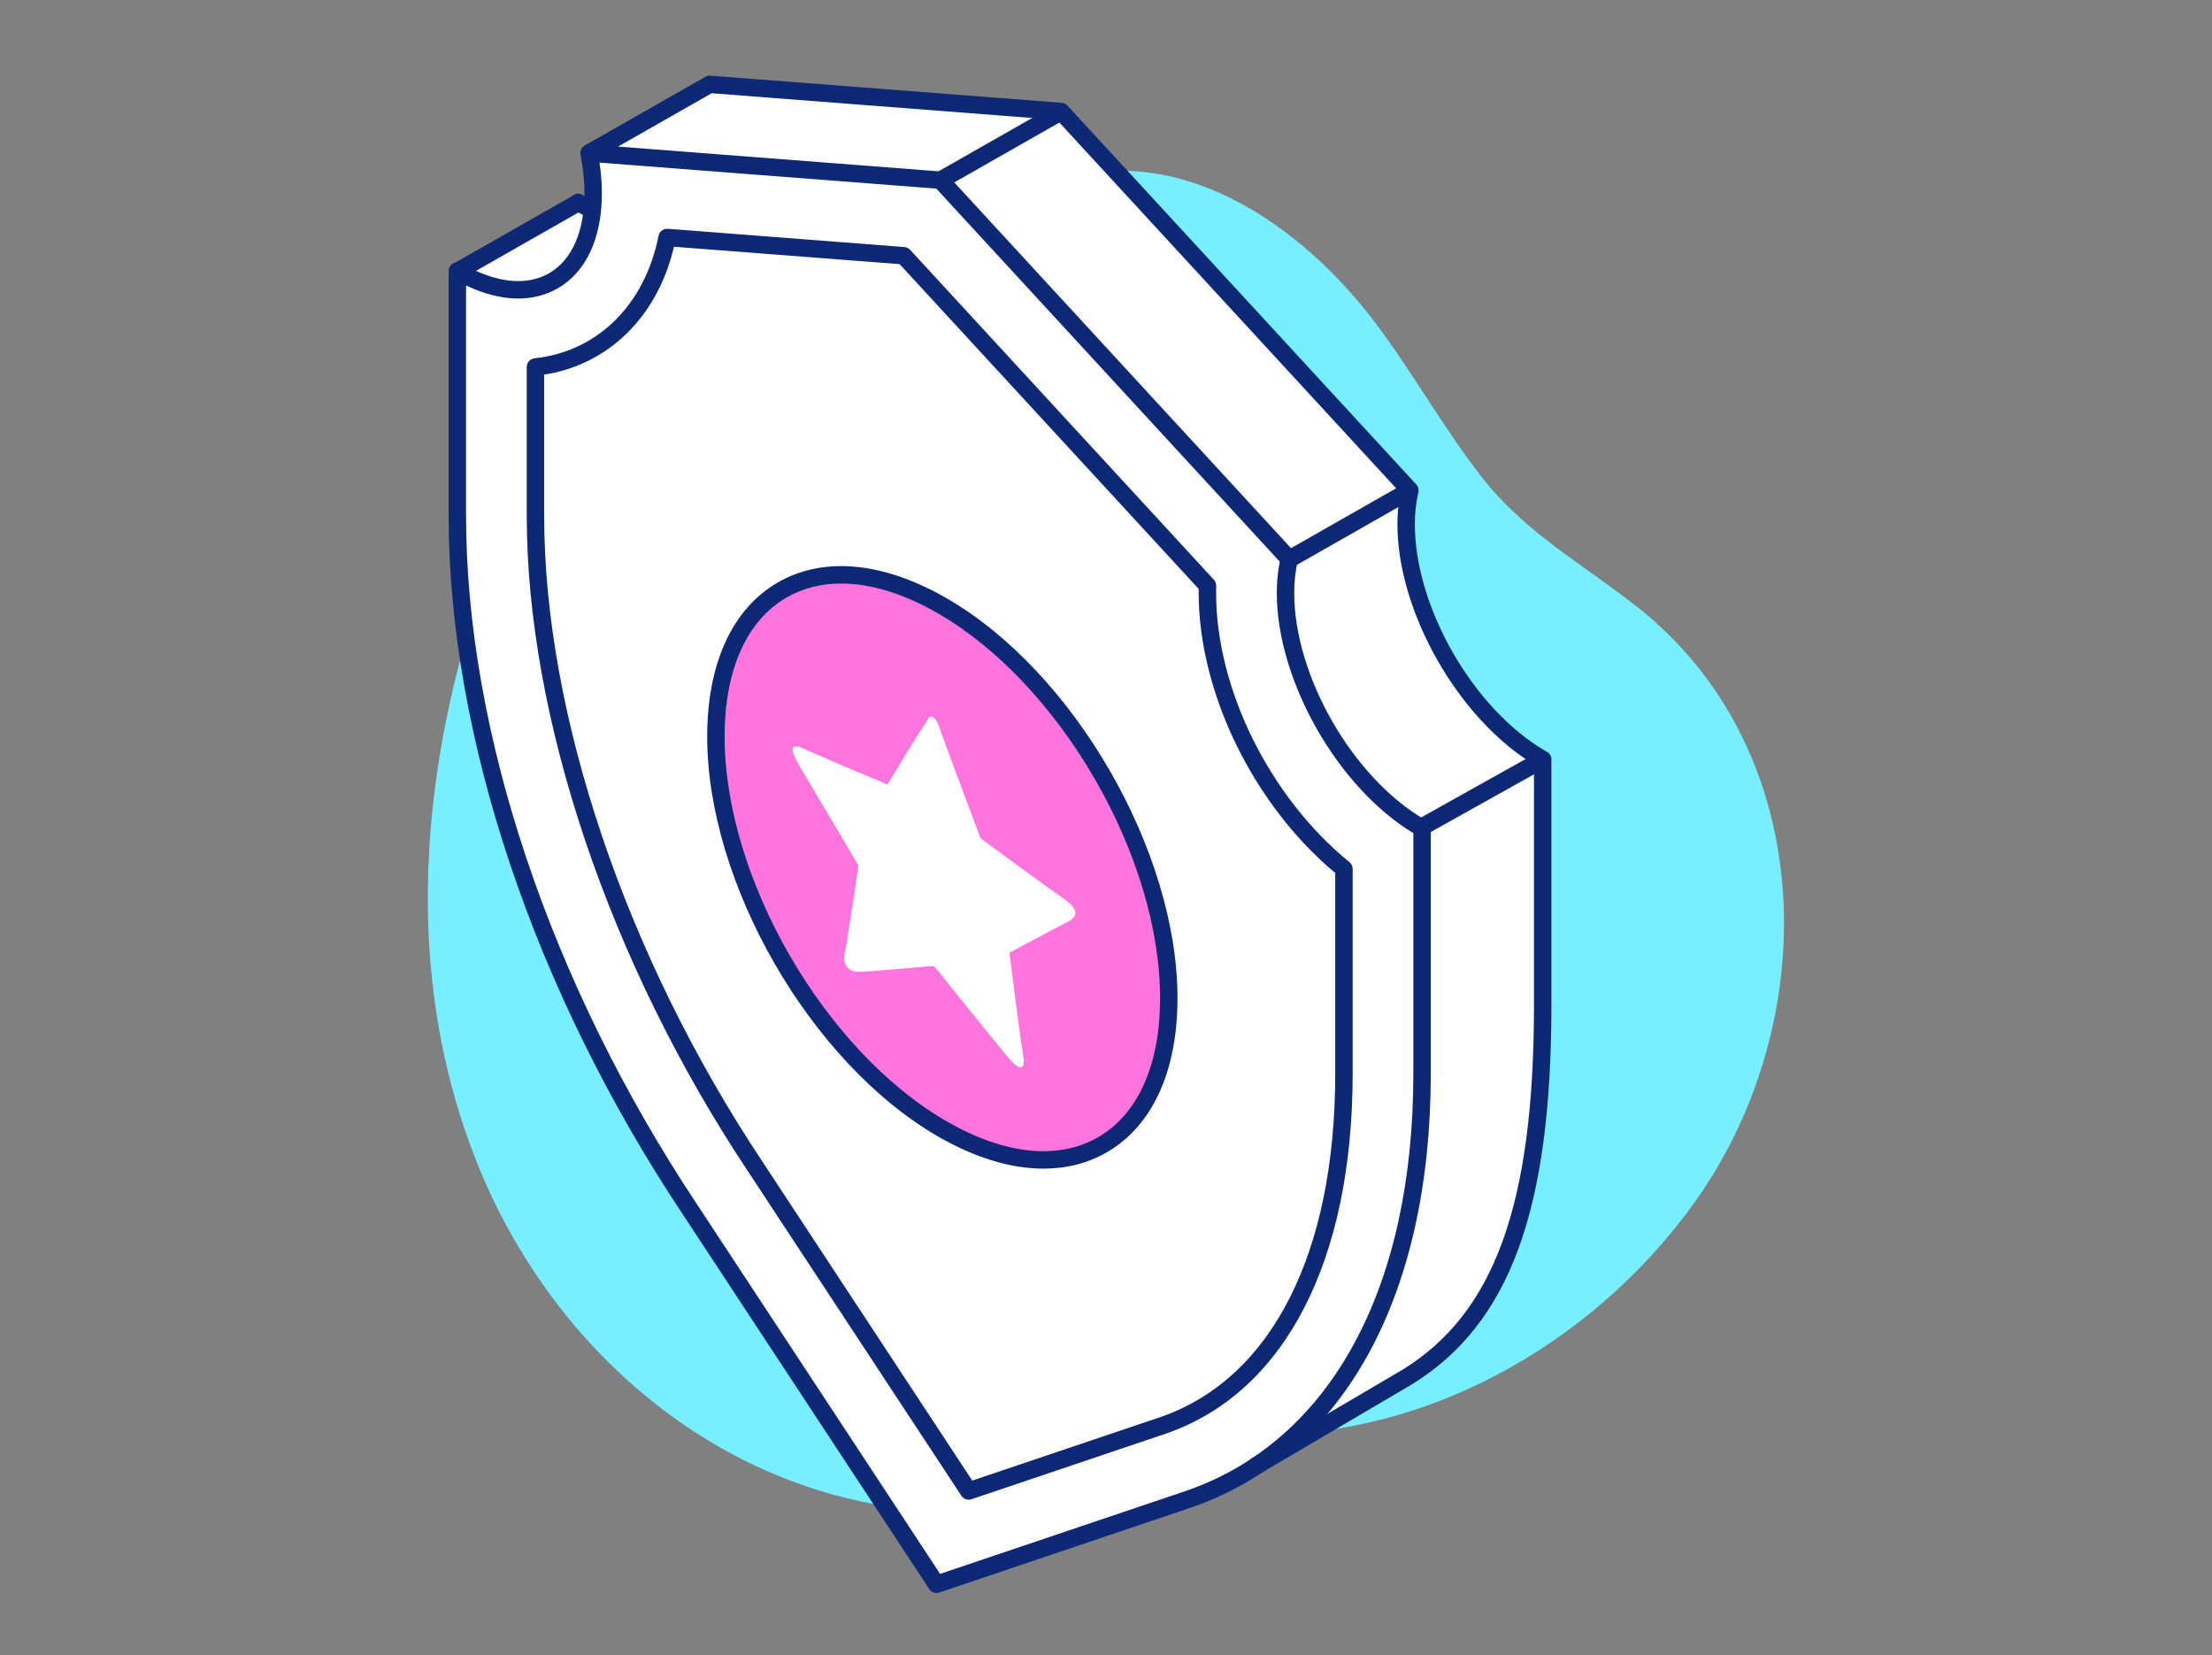
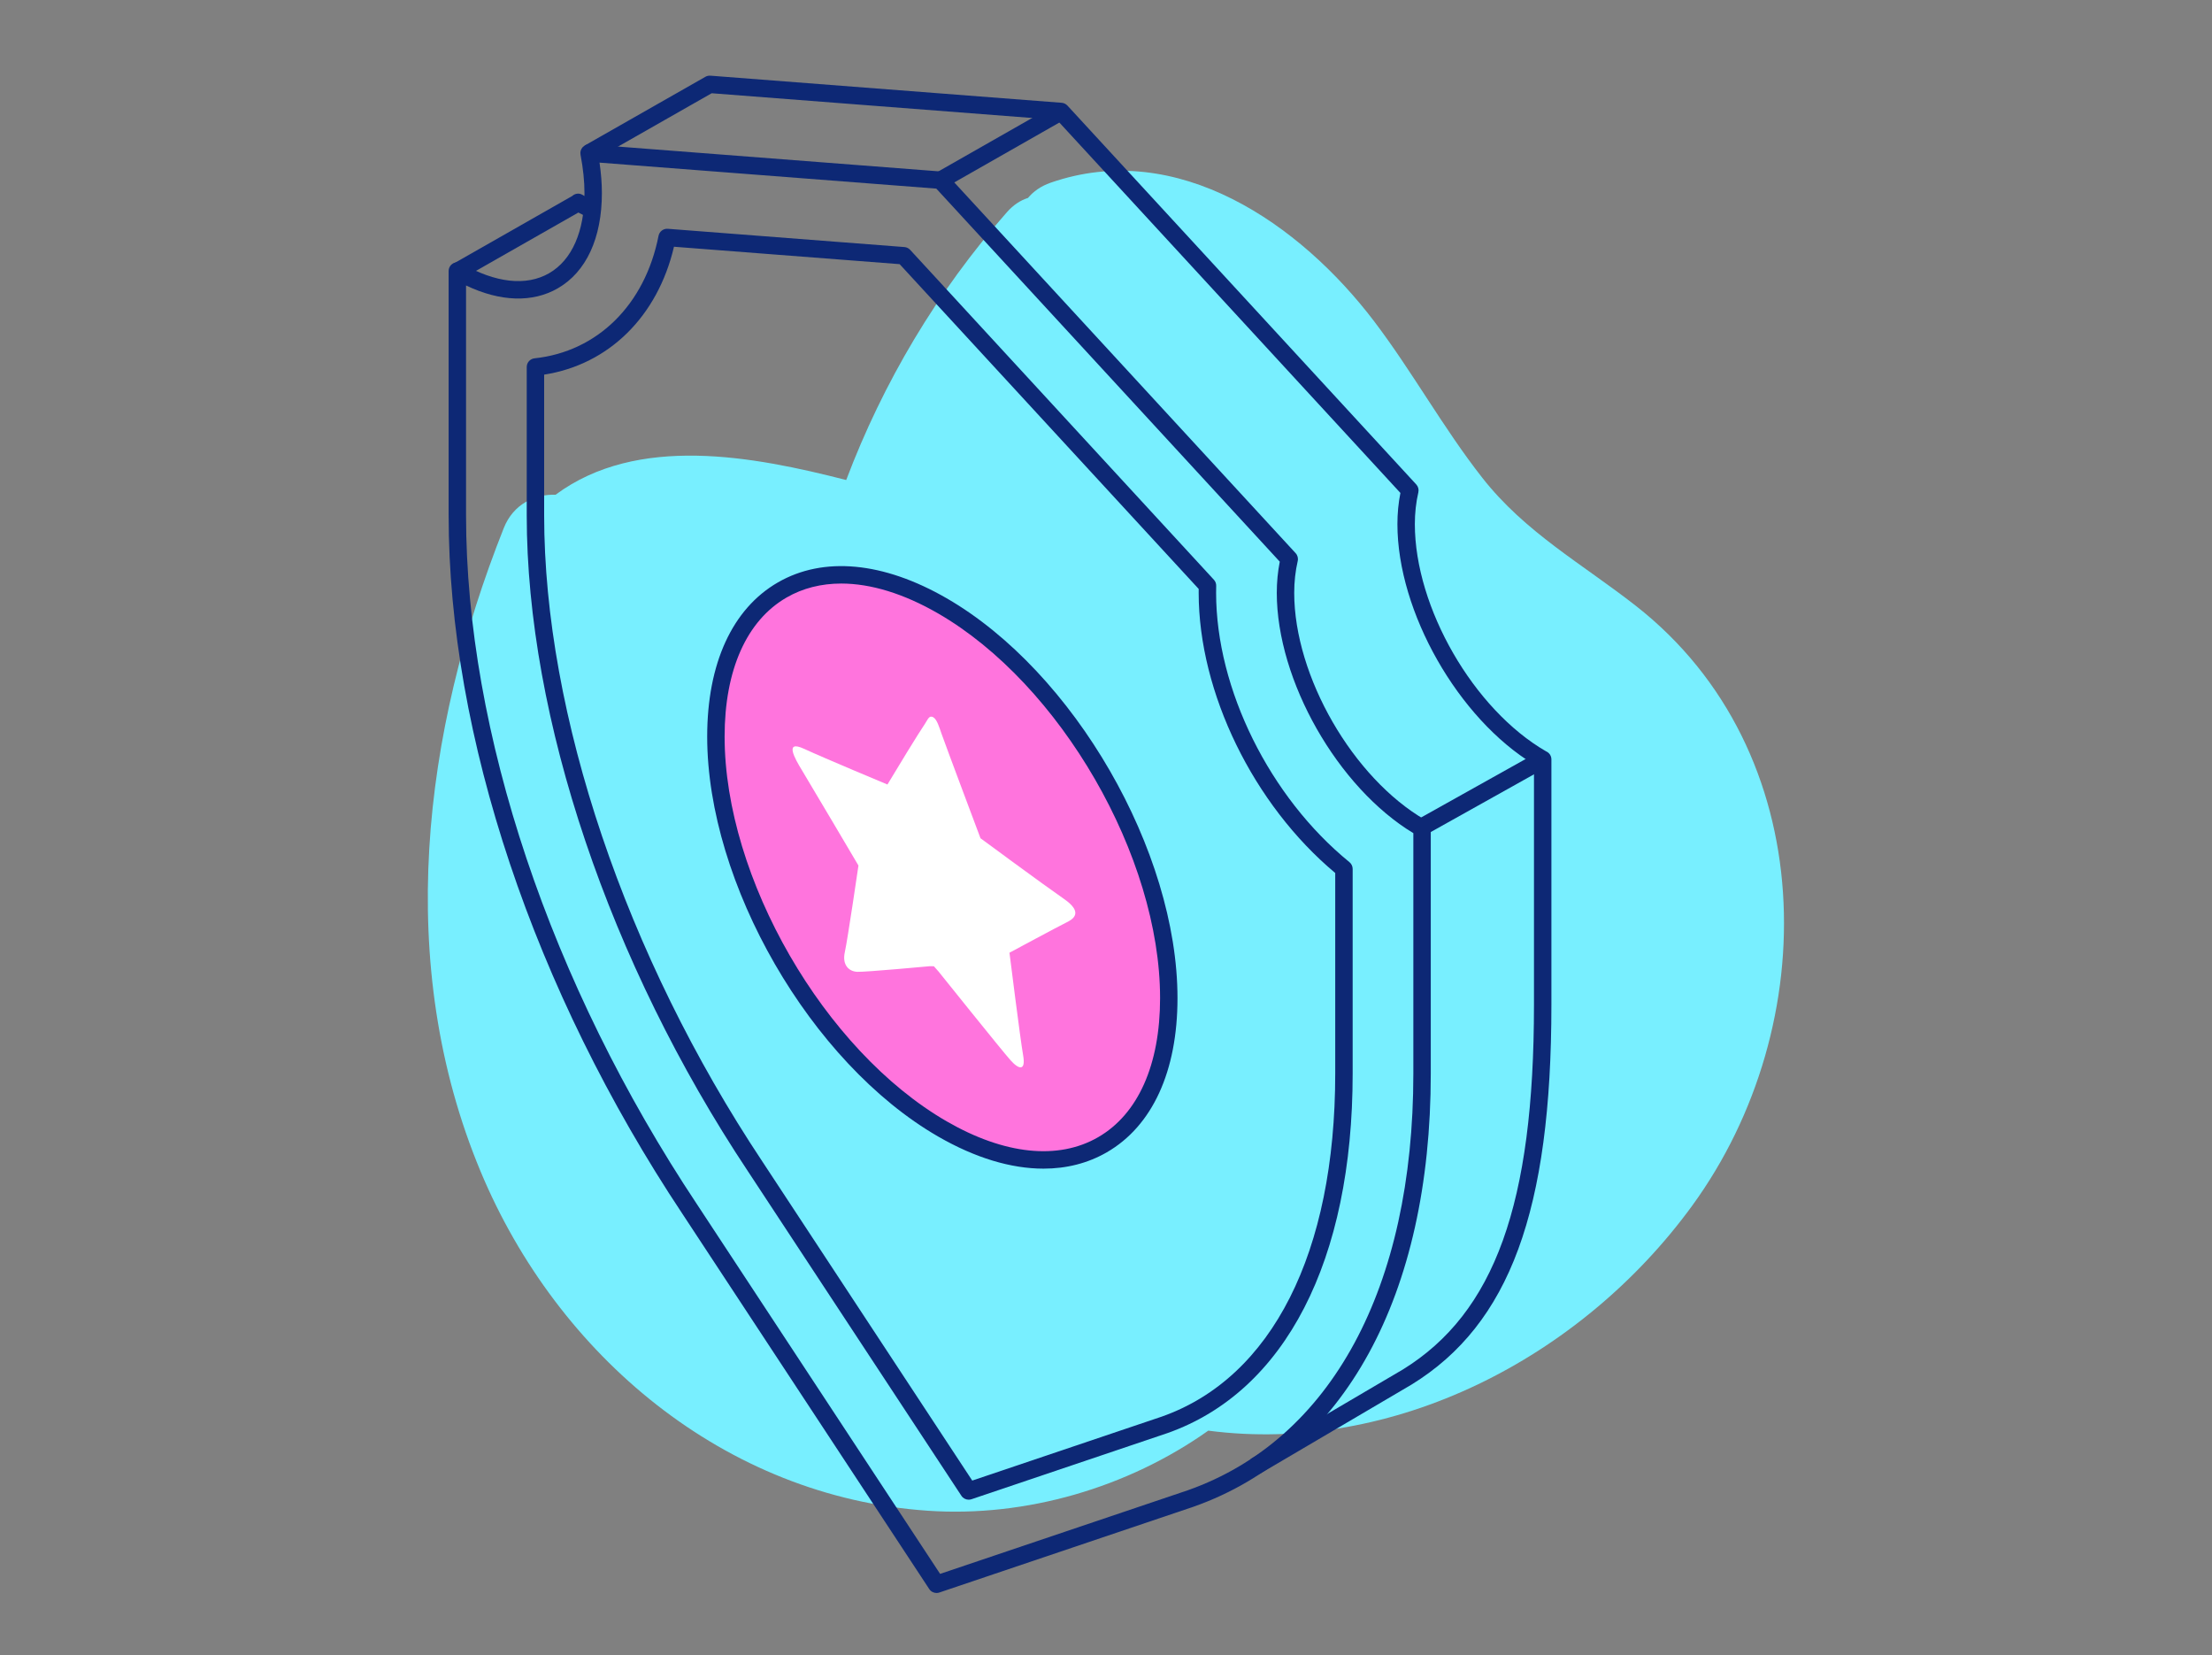
<svg xmlns="http://www.w3.org/2000/svg" version="1.1" id="Layer_1" x="0px" y="0px" width="254px" height="190px" viewBox="0 0 254 190" enable-background="new 0 0 254 190" xml:space="preserve">
  <rect x="0" y="0" width="254" height="190" fill="#808080" stroke="none" />
  <g>
    <g>
      <path fill="#78EFFF" d="M187.85,69.556c-6.187-4.844-12.711-8.419-17.65-14.718c-4.49-5.725-8.005-12.149-12.404-17.944    c-8.49-11.182-22.596-20.994-37.168-15.915c-1.111,0.388-1.965,1.001-2.589,1.745c-0.845,0.264-1.673,0.791-2.425,1.645    c-8.004,9.081-14.206,19.535-18.446,30.737c-10.68-2.736-23.97-5.274-33.37,1.687c-2.373-0.074-4.854,1.067-5.948,3.822    c-9.327,23.458-12.609,50.064-2.655,73.89c8.817,21.107,28.021,37.339,51.343,38.925c11.302,0.769,22.976-2.656,32.205-9.194    c21.177,2.769,42.783-8.284,55.563-25.817C209.455,117.631,209.119,86.209,187.85,69.556z" />
    </g>
    <g>
-       <path fill="#FFFFFF" d="M177.099,87.164c-8.591-4.961-15.556-17.023-15.556-26.943c0-1.422,0.158-2.706,0.428-3.876    l-40.057-43.496l-40.34-3.113l-13.853,7.889c0.296,1.555,0.47,3.095,0.47,4.585c0,0.402-0.029,0.779-0.052,1.162    c-0.877,0.011-1.534-0.001-1.651-0.069l-13.853,7.889c-0.042-0.026-0.042,28.026-0.042,28.026c0,24.98,9.82,54.28,26.697,79.654    l28.328,43.053l29.187-9.849c2.641-0.933,5.106-2.163,7.39-3.67l17.471-10.272c11.774-7.268,15.557-21.278,15.557-42.729V87.229    C177.182,87.204,177.141,87.188,177.099,87.164z" />
-     </g>
+       </g>
    <g>
      <path fill="#0D2875" d="M107.539,182.873c-0.328,0-0.646-0.163-0.834-0.45L78.377,139.37c-17.07-25.665-26.861-54.9-26.861-80.204    V31.113c0-0.361,0.193-0.694,0.51-0.872c0.313-0.176,0.699-0.171,1.008,0.017c3.855,2.229,7.408,2.617,10.023,1.105    c2.615-1.511,4.057-4.779,4.057-9.205c0-1.338-0.152-2.818-0.453-4.398c-0.059-0.306,0.029-0.622,0.237-0.854    c0.208-0.232,0.505-0.355,0.821-0.33l40.341,3.113c0.253,0.02,0.488,0.134,0.659,0.32l40.057,43.495    c0.224,0.243,0.313,0.581,0.238,0.902c-0.266,1.154-0.402,2.383-0.402,3.651c0,9.582,6.75,21.275,15.047,26.072    c0.023,0.012,0.117,0.061,0.129,0.066c0.313,0.178,0.505,0.51,0.505,0.869v28.177c0,25.487-9.927,43.611-27.233,49.726    l-29.199,9.853C107.754,182.856,107.646,182.873,107.539,182.873z M53.516,32.774v26.392c0,24.92,9.668,53.751,26.529,79.101    l27.906,42.412l28.455-9.602c16.445-5.811,25.886-23.247,25.886-47.835V95.645c-8.681-5.243-15.681-17.51-15.681-27.587    c0-1.231,0.115-2.434,0.342-3.579l-39.439-42.826l-38.672-2.984c0.18,1.229,0.271,2.399,0.271,3.49    c0,5.17-1.797,9.054-5.057,10.936C61.152,34.771,57.453,34.647,53.516,32.774z" />
    </g>
    <g>
      <path fill="#0D2875" d="M111.229,172.162c-0.329,0-0.646-0.163-0.835-0.45l-24.523-37.27    c-15.896-23.897-25.387-52.039-25.387-75.276V42.129c0-0.511,0.387-0.94,0.896-0.994c7.226-0.768,12.683-6.158,14.239-14.067    c0.098-0.498,0.557-0.838,1.059-0.804l27.174,2.097c0.252,0.02,0.486,0.134,0.658,0.32l34.879,37.872    c0.178,0.192,0.273,0.447,0.264,0.709c-0.008,0.266-0.01,0.531-0.01,0.797c0,11.033,6.152,23.456,15.311,30.914    c0.232,0.189,0.369,0.475,0.369,0.775v23.495c0,21.455-7.746,36.497-21.25,41.269l-22.523,7.599    C111.443,172.146,111.336,172.162,111.229,172.162z M62.484,43.007v16.159c0,22.859,9.365,50.587,25.053,74.17    c0.002,0.004,24.104,36.632,24.104,36.632l21.779-7.348c12.644-4.468,19.902-18.821,19.902-39.378v-23.023    c-9.395-7.849-15.68-20.709-15.68-32.161c0-0.149,0-0.299,0.002-0.447l-34.34-37.286l-25.912-2    C75.513,36.332,69.902,41.853,62.484,43.007z" />
    </g>
    <g>
      <path fill="#FF74DD" d="M108.207,69.55c-14.36-8.291-26.002-1.57-26.002,15.011c0,16.582,11.642,36.745,26.002,45.035    c14.36,8.291,26.002,1.57,26.002-15.011S122.567,77.841,108.207,69.55z" />
      <path fill="#0D2875" d="M119.822,134.159c-3.737,0-7.861-1.24-12.114-3.696c-14.614-8.438-26.503-29.028-26.503-45.901    c0-8.392,2.883-14.678,8.115-17.699c5.234-3.021,12.119-2.374,19.388,1.821c14.612,8.438,26.501,29.029,26.501,45.901    c0,8.393-2.883,14.678-8.117,17.699C124.922,133.537,122.469,134.159,119.822,134.159z M96.598,66.99    c-2.301,0-4.418,0.532-6.277,1.604c-4.588,2.649-7.115,8.319-7.115,15.967c0,16.236,11.441,36.051,25.503,44.169    c6.623,3.824,12.796,4.472,17.384,1.821c4.59-2.648,7.117-8.319,7.117-15.967c0-16.235-11.439-36.05-25.501-44.169    C103.766,68.141,99.982,66.99,96.598,66.99z" />
    </g>
    <g>
      <path fill="#FFFFFF" d="M122.437,105.906c-0.783,0.377-6.522,3.466-6.522,3.466s1.239,9.903,1.565,11.748    c0.326,1.846-0.456,1.695-1.435,0.604c-0.979-1.093-8.283-10.205-8.283-10.205l-0.527-0.595l-0.506-0.002    c0,0-7.306,0.678-8.283,0.641c-0.979-0.038-1.762-0.792-1.436-2.26c0.326-1.469,1.565-9.941,1.565-9.941    s-5.739-9.716-6.522-10.996c-0.782-1.28-2.014-3.459,0.262-2.41c2.391,1.104,9.588,4.104,9.588,4.104    c1.188-1.991,3.516-5.796,4.296-6.953c0.34-0.505,0.489-1.028,0.95-0.776c0.443,0.241,0.703,1.153,0.966,1.901    c0.46,1.315,4.474,11.998,4.474,11.998s7.197,5.309,9.588,6.966C124.451,104.773,123.219,105.53,122.437,105.906z" />
    </g>
    <g>
      <path fill="#0D2875" d="M144.623,169.218l-1.014-1.725l17.471-10.272c10.553-6.515,15.064-19.039,15.064-41.867V87.756    c-8.684-5.247-15.681-17.512-15.681-27.587c0-1.229,0.114-2.432,0.343-3.579l-39.441-42.826l-39.643-3.059l-13.586,7.737    l-0.989-1.738L81,8.815c0.174-0.098,0.365-0.141,0.572-0.128l40.34,3.113c0.252,0.02,0.486,0.134,0.658,0.32l40.057,43.495    c0.225,0.243,0.314,0.581,0.24,0.902c-0.268,1.157-0.403,2.385-0.403,3.651c0,9.586,6.753,21.284,15.056,26.077l0.119,0.062    c0.313,0.178,0.506,0.51,0.506,0.869v28.177c0,23.609-4.795,36.644-16.033,43.58L144.623,169.218z" />
    </g>
    <g>
      <path fill="#0D2875" d="M53.051,32.009l-0.99-1.738l13.654-7.776c0.316-0.292,0.787-0.359,1.172-0.125    c0.416,0.243,0.807,0.451,1.193,0.639l-0.875,1.798c-0.262-0.127-0.527-0.263-0.792-0.407L53.051,32.009z" />
    </g>
    <g>
-       <rect x="153.966" y="52.267" transform="matrix(0.495 0.869 -0.869 0.495 130.601 -104.23)" fill="#0D2875" width="2.001" height="15.941" />
-     </g>
+       </g>
    <g>
      <rect x="169.156" y="83.08" transform="matrix(0.488 0.873 -0.873 0.488 166.598 -101.882)" fill="#0D2875" width="2.001" height="16.018" />
    </g>
    <g>
      <rect x="113.909" y="8.771" transform="matrix(0.495 0.869 -0.869 0.495 72.578 -91.39)" fill="#0D2875" width="2.001" height="15.94" />
    </g>
  </g>
</svg>